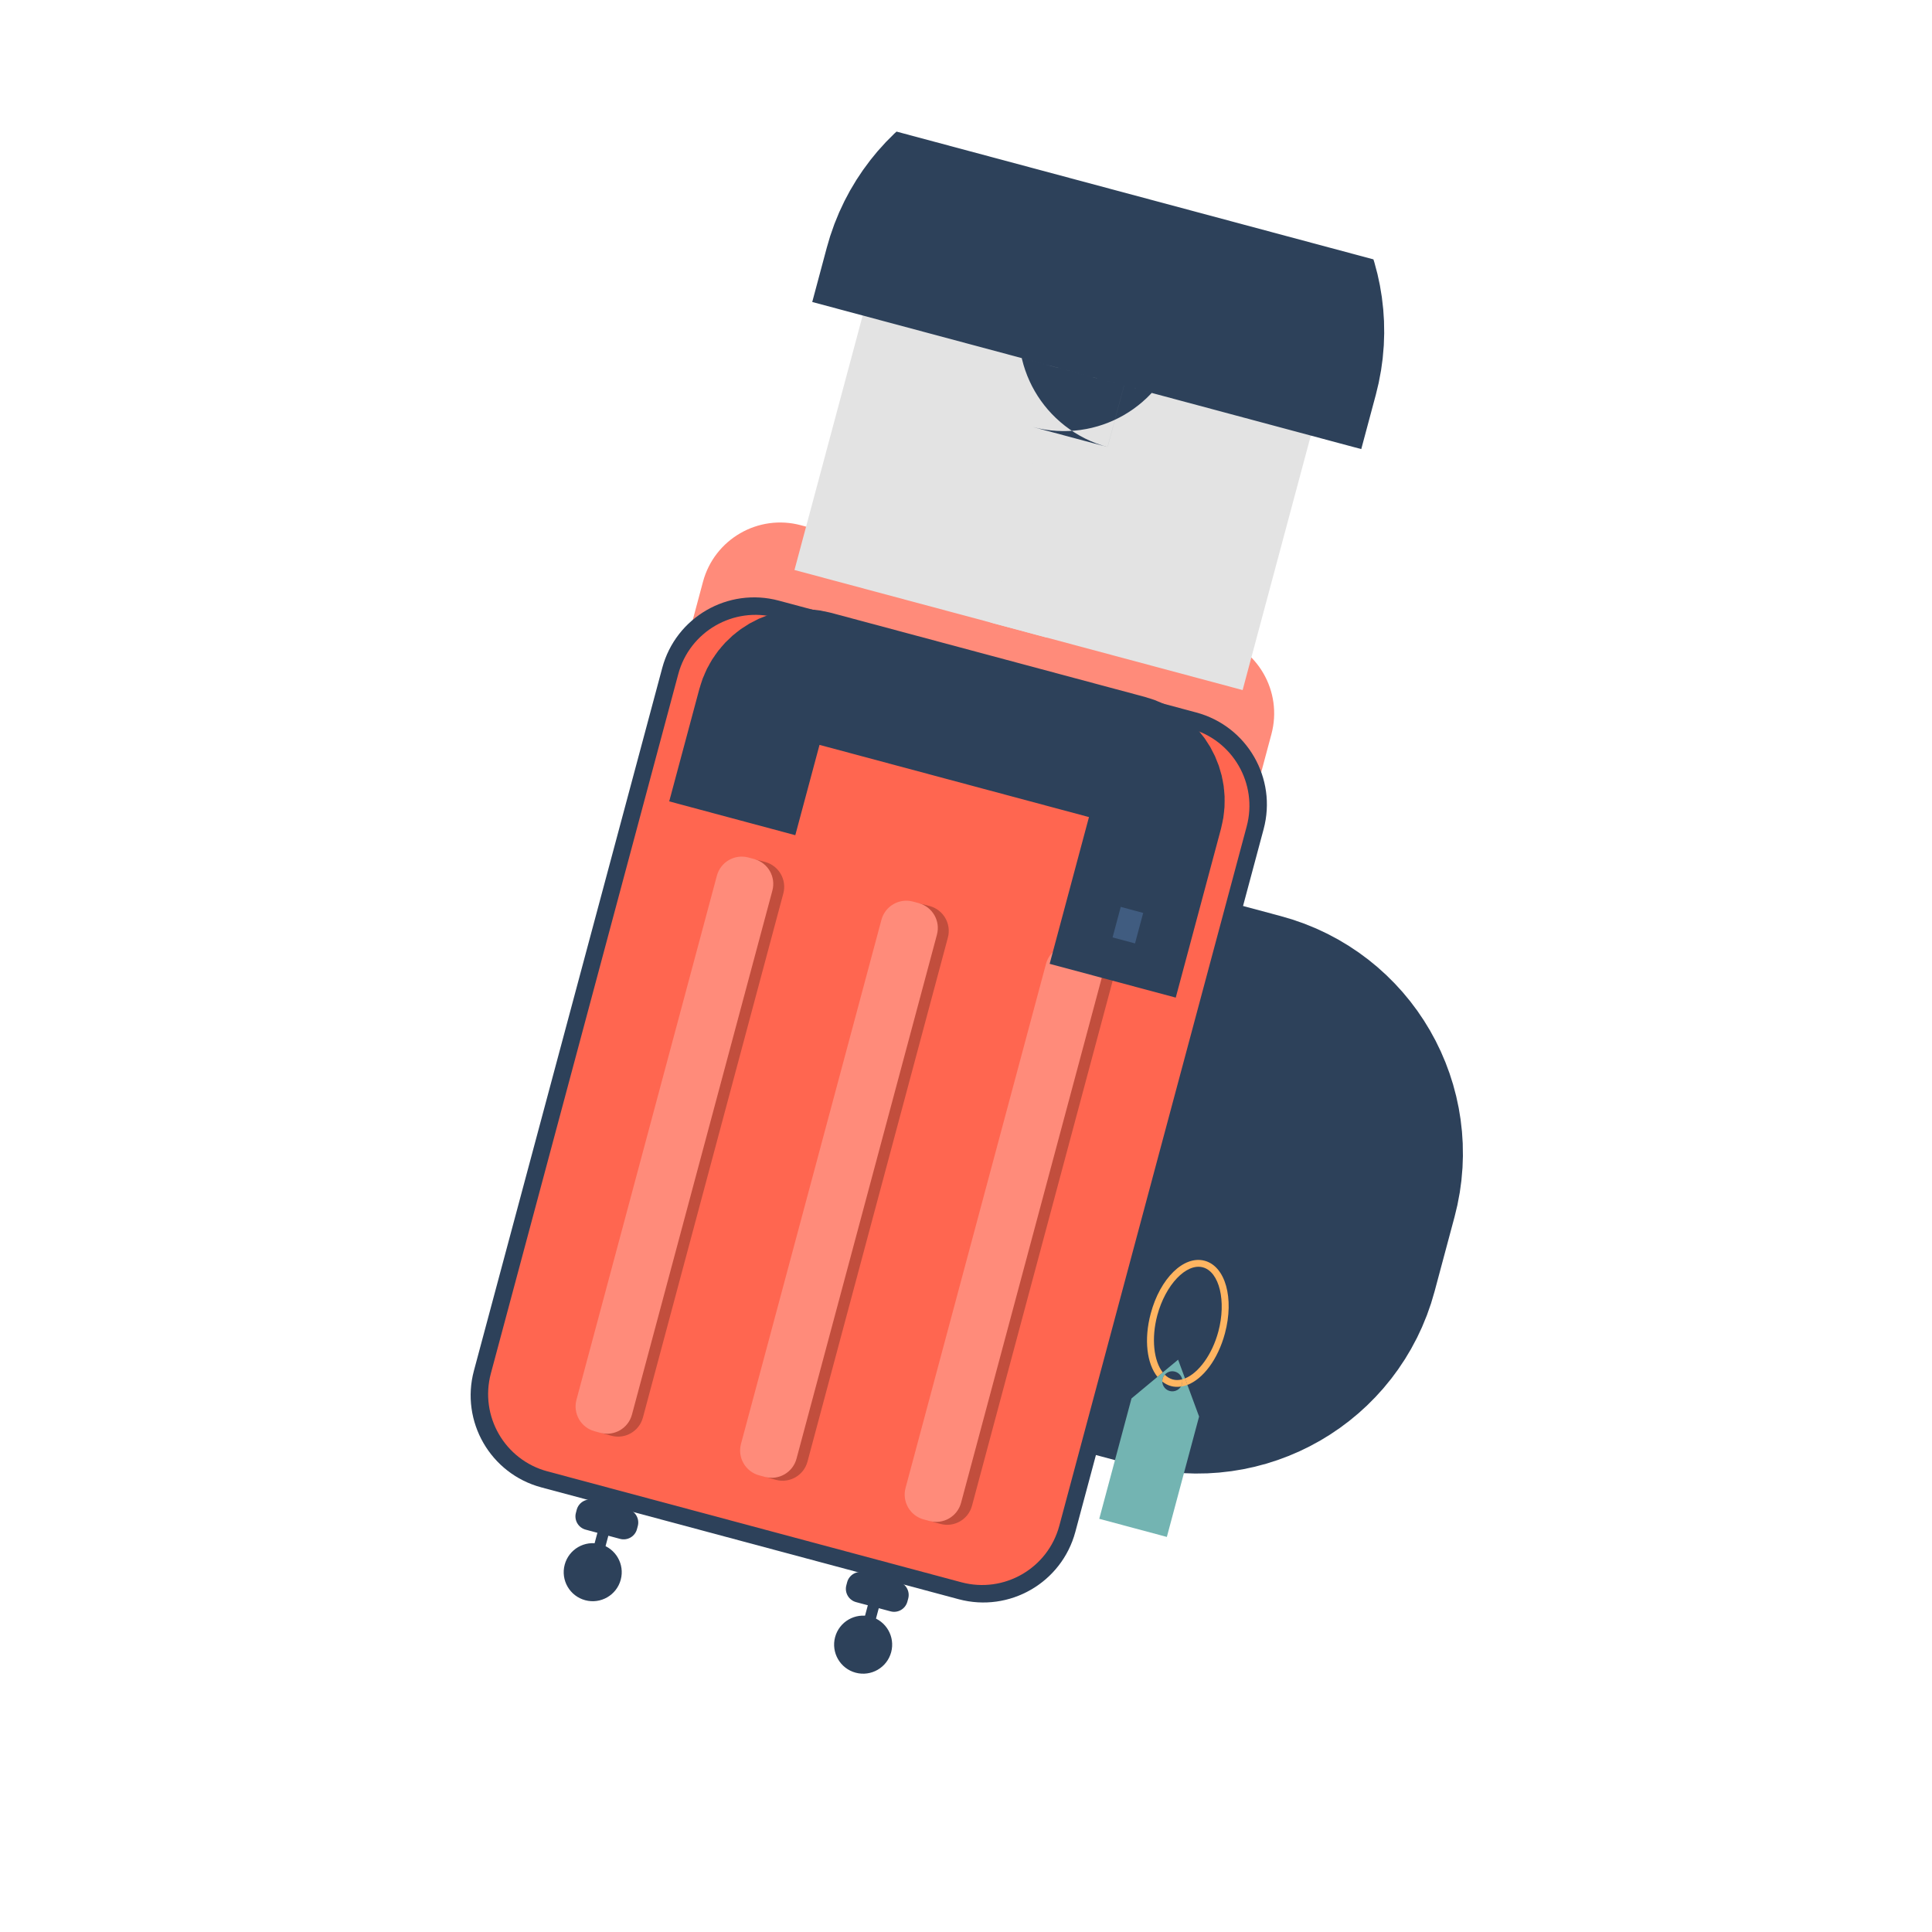
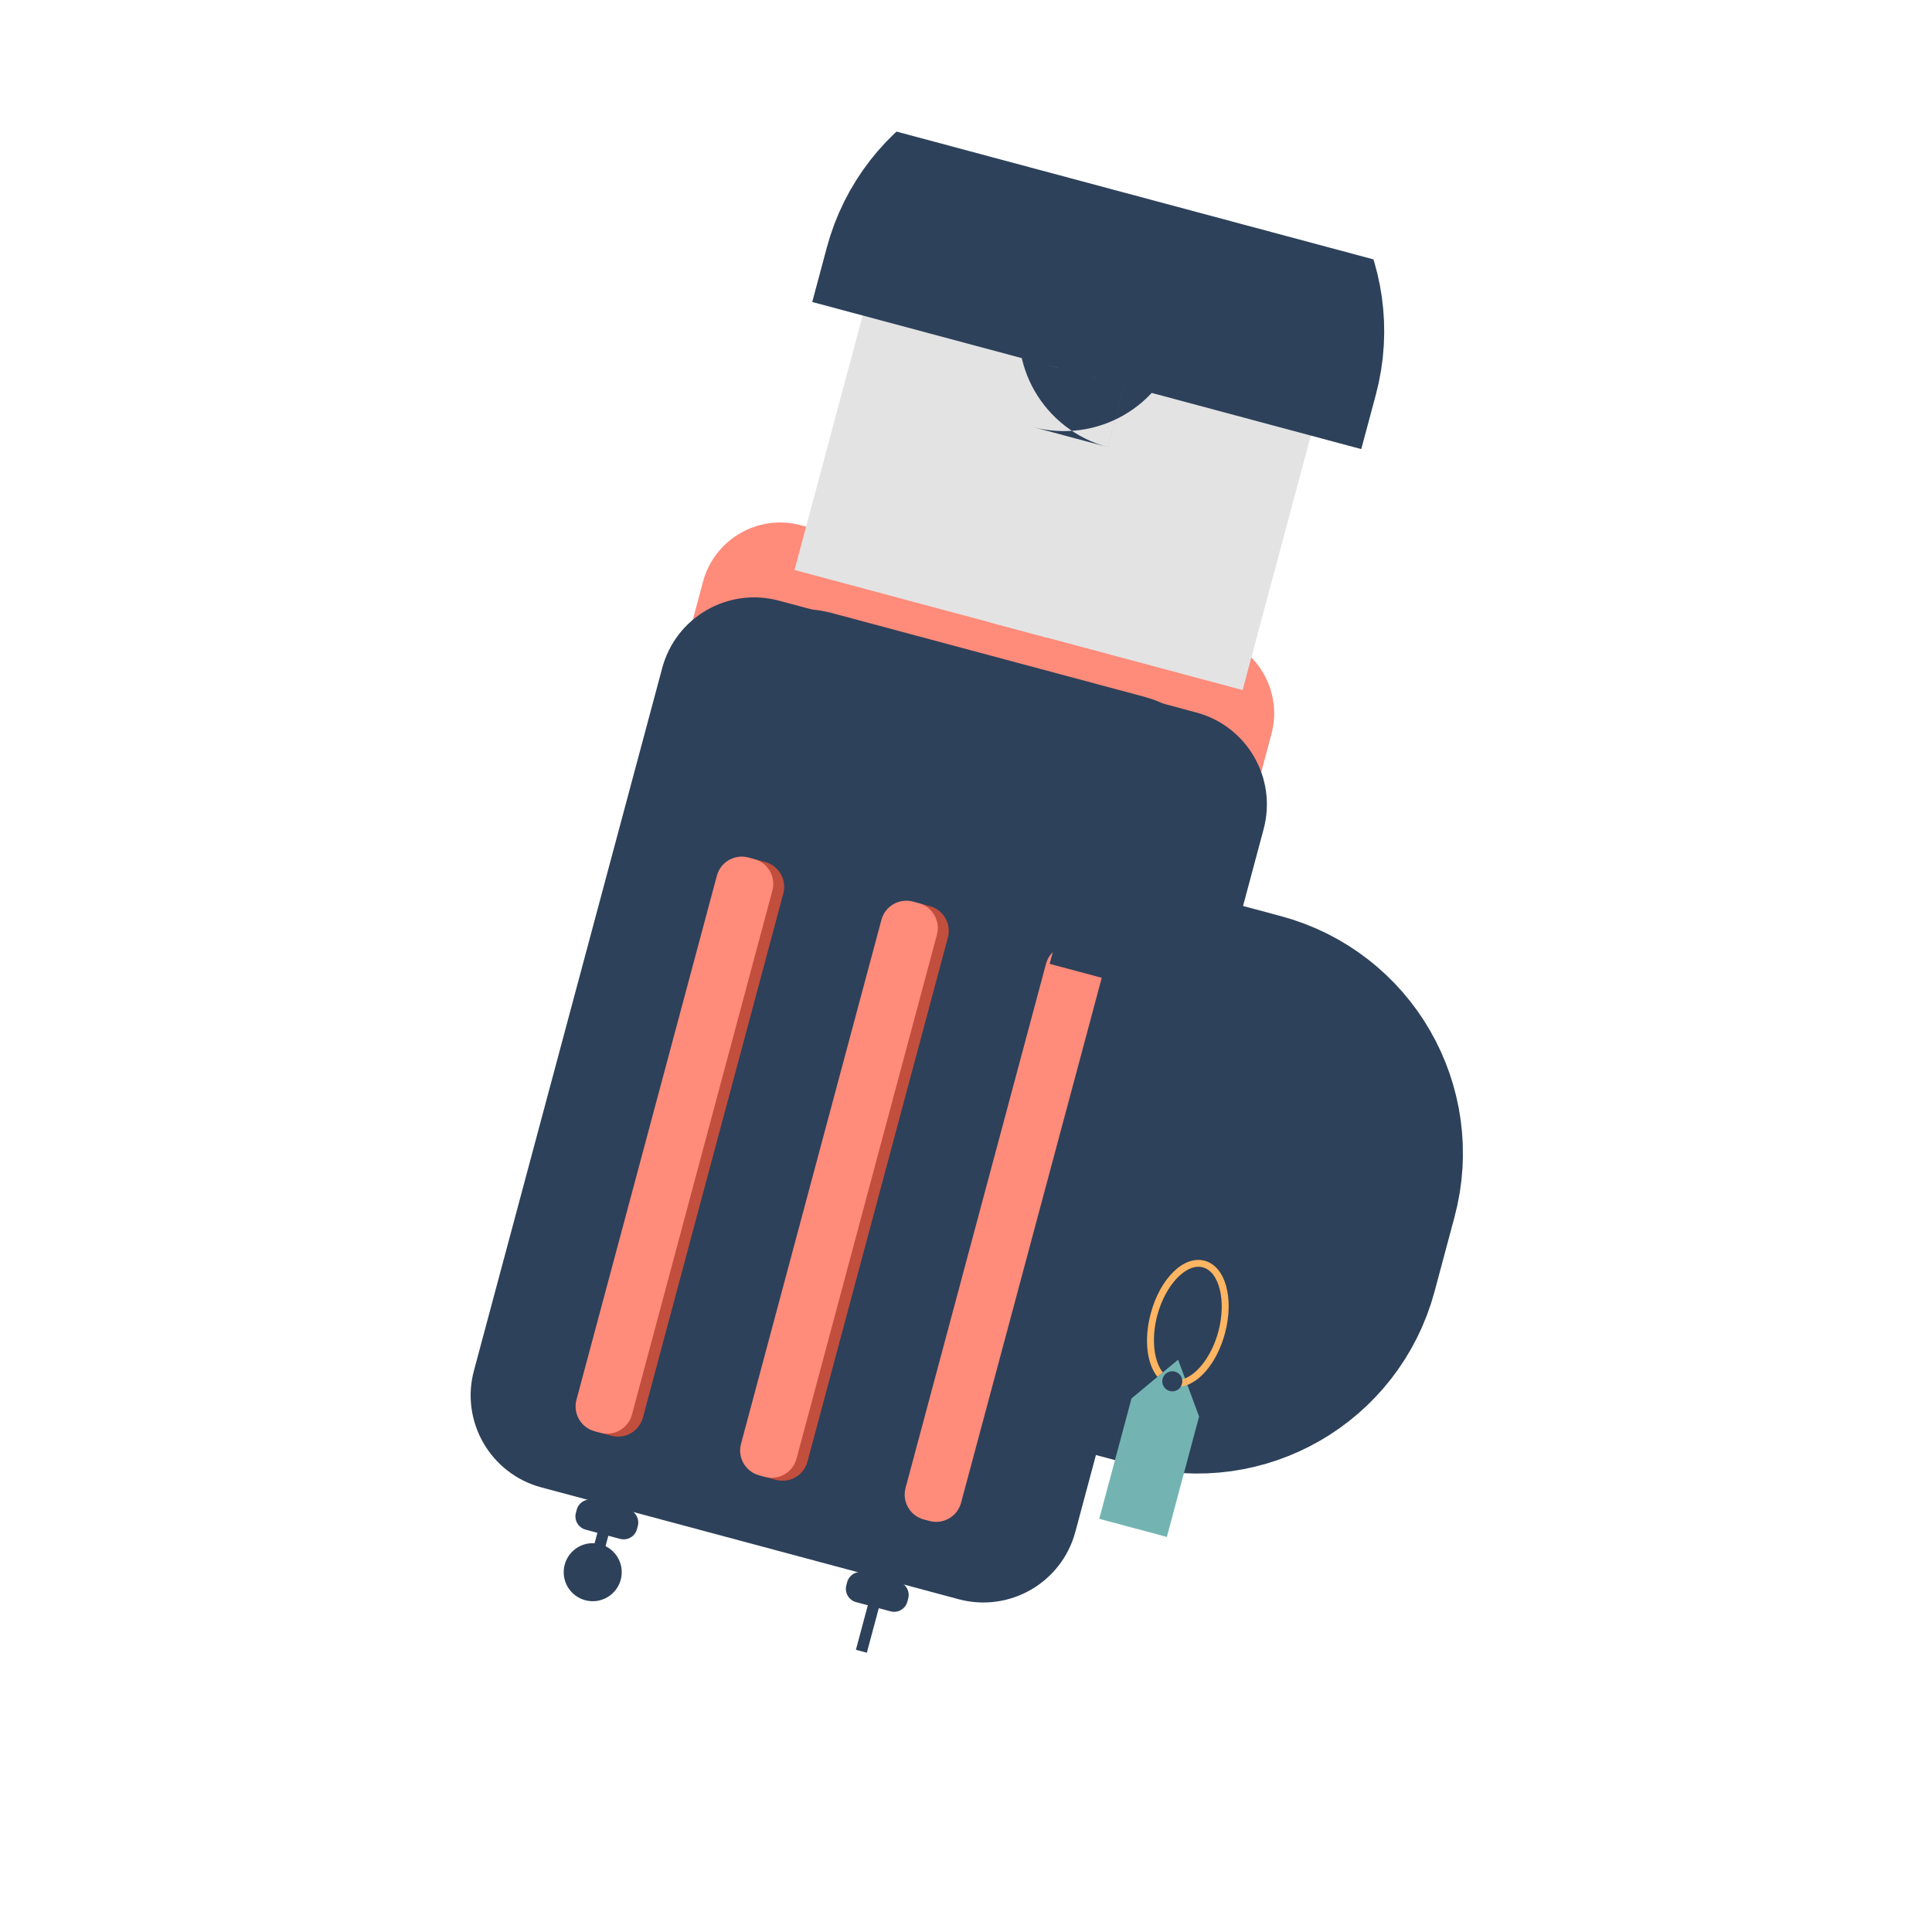
<svg xmlns="http://www.w3.org/2000/svg" width="74" height="74" viewBox="0 0 74 74" fill="none">
  <g clip-path="url(#clip0_64_4289)">
    <path d="M43.157 48.8L45.239 49.358C46.522 49.702 47.841 48.94 48.185 47.657L48.951 44.797C49.295 43.514 48.534 42.195 47.251 41.852L45.168 41.294" stroke="#2D415A" stroke-width="14" stroke-miterlimit="10" />
    <path d="M23.751 58.943L22.432 58.589C22.15 58.514 21.983 58.225 22.059 57.943L22.09 57.825C22.166 57.544 22.455 57.377 22.736 57.452L24.056 57.806C24.337 57.881 24.504 58.171 24.429 58.452L24.397 58.57C24.322 58.851 24.033 59.018 23.751 58.943Z" fill="#2D415A" />
    <path d="M23.36 58.601L22.941 58.489L22.425 60.415L22.844 60.528L23.36 58.601Z" fill="#2D415A" />
    <path d="M22.415 61.292C23.008 61.451 23.617 61.099 23.776 60.506C23.935 59.913 23.583 59.304 22.99 59.145C22.397 58.986 21.788 59.338 21.629 59.931C21.47 60.524 21.822 61.133 22.415 61.292Z" fill="#2D415A" />
    <path d="M34.109 61.718L32.789 61.365C32.508 61.289 32.341 61 32.417 60.719L32.448 60.601C32.524 60.319 32.813 60.152 33.094 60.228L34.414 60.581C34.695 60.657 34.862 60.946 34.787 61.227L34.755 61.345C34.68 61.627 34.391 61.794 34.109 61.718Z" fill="#2D415A" />
    <path d="M33.718 61.377L33.299 61.264L32.783 63.191L33.202 63.303L33.718 61.377Z" fill="#2D415A" />
-     <path d="M32.773 64.068C33.365 64.227 33.975 63.875 34.134 63.282C34.293 62.689 33.941 62.079 33.348 61.92C32.755 61.762 32.145 62.114 31.986 62.706C31.828 63.299 32.18 63.909 32.773 64.068Z" fill="#2D415A" />
    <path d="M37.771 57.068L21.914 52.819C20.281 52.381 19.311 50.702 19.749 49.069L26.926 22.283C27.364 20.65 29.043 19.68 30.676 20.118L46.534 24.367C48.167 24.805 49.136 26.483 48.699 28.117L41.521 54.903C41.084 56.536 39.405 57.505 37.771 57.068Z" fill="#FF8B7A" />
    <path d="M18.152 52.502L25.365 25.585C25.886 23.639 27.886 22.484 29.832 23.006L45.821 27.29C47.767 27.811 48.921 29.811 48.4 31.757L41.188 58.674C40.666 60.62 38.666 61.775 36.72 61.254L20.731 56.969C18.786 56.448 17.631 54.448 18.152 52.502Z" fill="#2D415A" />
-     <path d="M36.824 60.605L20.966 56.356C19.333 55.918 18.364 54.239 18.801 52.606L25.979 25.82C26.416 24.187 28.095 23.218 29.728 23.655L45.586 27.904C47.219 28.342 48.188 30.021 47.751 31.654L40.574 58.44C40.136 60.073 38.457 61.042 36.824 60.605Z" fill="#FF6650" />
    <path d="M23.417 54.993L23.196 54.934C22.67 54.793 22.358 54.252 22.499 53.726L27.878 33.653C28.019 33.127 28.559 32.815 29.085 32.956L29.306 33.015C29.832 33.156 30.144 33.697 30.003 34.223L24.625 54.296C24.484 54.822 23.943 55.134 23.417 54.993Z" fill="#C24E3D" />
    <path d="M22.998 54.881L22.777 54.821C22.251 54.681 21.939 54.14 22.08 53.614L27.458 33.541C27.599 33.015 28.14 32.703 28.666 32.844L28.887 32.903C29.413 33.044 29.725 33.584 29.584 34.11L24.205 54.183C24.064 54.709 23.524 55.022 22.998 54.881Z" fill="#FF8B7A" />
-     <path d="M41.912 36.392L41.691 36.333C41.165 36.192 40.624 36.505 40.483 37.031L35.105 57.103C34.964 57.63 35.276 58.17 35.802 58.311L36.023 58.37C36.549 58.511 37.09 58.199 37.23 57.673L42.609 37.6C42.75 37.074 42.438 36.533 41.912 36.392Z" fill="#C24E3D" />
    <path d="M41.492 36.28L41.272 36.221C40.745 36.08 40.205 36.392 40.064 36.918L34.685 56.991C34.544 57.517 34.856 58.058 35.383 58.199L35.603 58.258C36.129 58.399 36.67 58.087 36.811 57.561L42.19 37.488C42.33 36.962 42.018 36.421 41.492 36.28Z" fill="#FF8B7A" />
    <path d="M29.72 56.682L29.499 56.623C28.973 56.482 28.661 55.941 28.802 55.415L34.181 35.342C34.322 34.816 34.862 34.504 35.388 34.645L35.609 34.704C36.135 34.845 36.447 35.386 36.306 35.912L30.928 55.985C30.787 56.511 30.246 56.823 29.72 56.682Z" fill="#C24E3D" />
    <path d="M29.3 56.569L29.08 56.51C28.554 56.369 28.241 55.829 28.382 55.303L33.761 35.23C33.902 34.704 34.443 34.392 34.969 34.532L35.189 34.592C35.715 34.733 36.028 35.273 35.887 35.799L30.508 55.872C30.367 56.398 29.826 56.711 29.3 56.569Z" fill="#FF8B7A" />
    <path d="M28.047 31.342L29.203 27.031C29.434 26.168 30.321 25.656 31.183 25.887L43.21 29.11C44.072 29.341 44.584 30.228 44.353 31.091L42.619 37.564" stroke="#2D415A" stroke-width="5" stroke-miterlimit="10" />
    <path d="M38.43 11.295L35.26 23.126" stroke="#E3E3E3" stroke-width="10" stroke-miterlimit="10" />
    <path d="M42.766 25.137L45.632 14.442" stroke="#E3E3E3" stroke-width="10" stroke-miterlimit="10" />
    <path d="M45.378 15.389L45.936 13.307C46.28 12.024 45.518 10.705 44.235 10.361L41.376 9.595C40.092 9.251 38.773 10.012 38.43 11.295L37.872 13.378" stroke="#2D415A" stroke-width="14" stroke-miterlimit="10" />
-     <path d="M43.787 34.967L42.927 34.736L42.614 35.905L43.474 36.135L43.787 34.967Z" fill="#405C80" />
    <path d="M45.124 52.079L43.339 53.563L42.104 58.174L43.398 58.521L44.693 58.868L45.928 54.257L45.124 52.079ZM44.803 53.279C44.597 53.224 44.476 53.013 44.531 52.807C44.586 52.602 44.797 52.48 45.002 52.535C45.208 52.59 45.33 52.801 45.275 53.007C45.22 53.212 45.008 53.334 44.803 53.279Z" fill="#73B4B2" />
    <path d="M44.328 50.377C44.64 49.212 45.439 48.372 46.072 48.542C46.706 48.712 46.977 49.839 46.665 51.003C46.427 51.892 45.904 52.59 45.389 52.796L45.481 53.045C46.082 52.814 46.65 52.069 46.918 51.07C47.278 49.724 46.937 48.503 46.14 48.289C45.343 48.076 44.436 48.963 44.076 50.309C43.808 51.307 43.928 52.237 44.333 52.737L44.537 52.567C44.193 52.132 44.09 51.266 44.328 50.377Z" fill="#FFB561" />
-     <path d="M45.279 52.833C45.157 52.865 45.036 52.868 44.921 52.837C44.806 52.806 44.704 52.743 44.614 52.655C44.576 52.698 44.546 52.748 44.531 52.807C44.52 52.845 44.518 52.882 44.519 52.919C44.62 52.997 44.73 53.057 44.854 53.09C44.977 53.123 45.102 53.127 45.228 53.109C45.248 53.078 45.264 53.044 45.275 53.007C45.291 52.948 45.29 52.889 45.279 52.833Z" fill="#FFB561" />
    <path d="M45.279 52.833C45.29 52.889 45.291 52.948 45.275 53.007C45.265 53.044 45.248 53.078 45.228 53.109C45.313 53.098 45.397 53.077 45.481 53.045L45.389 52.795C45.352 52.81 45.316 52.823 45.279 52.833Z" fill="#FFB561" />
  </g>
  <defs>
    <clipPath id="clip0_64_4289">
      <rect width="60" height="60" fill="white" transform="translate(15.529) rotate(15)" />
    </clipPath>
  </defs>
</svg>